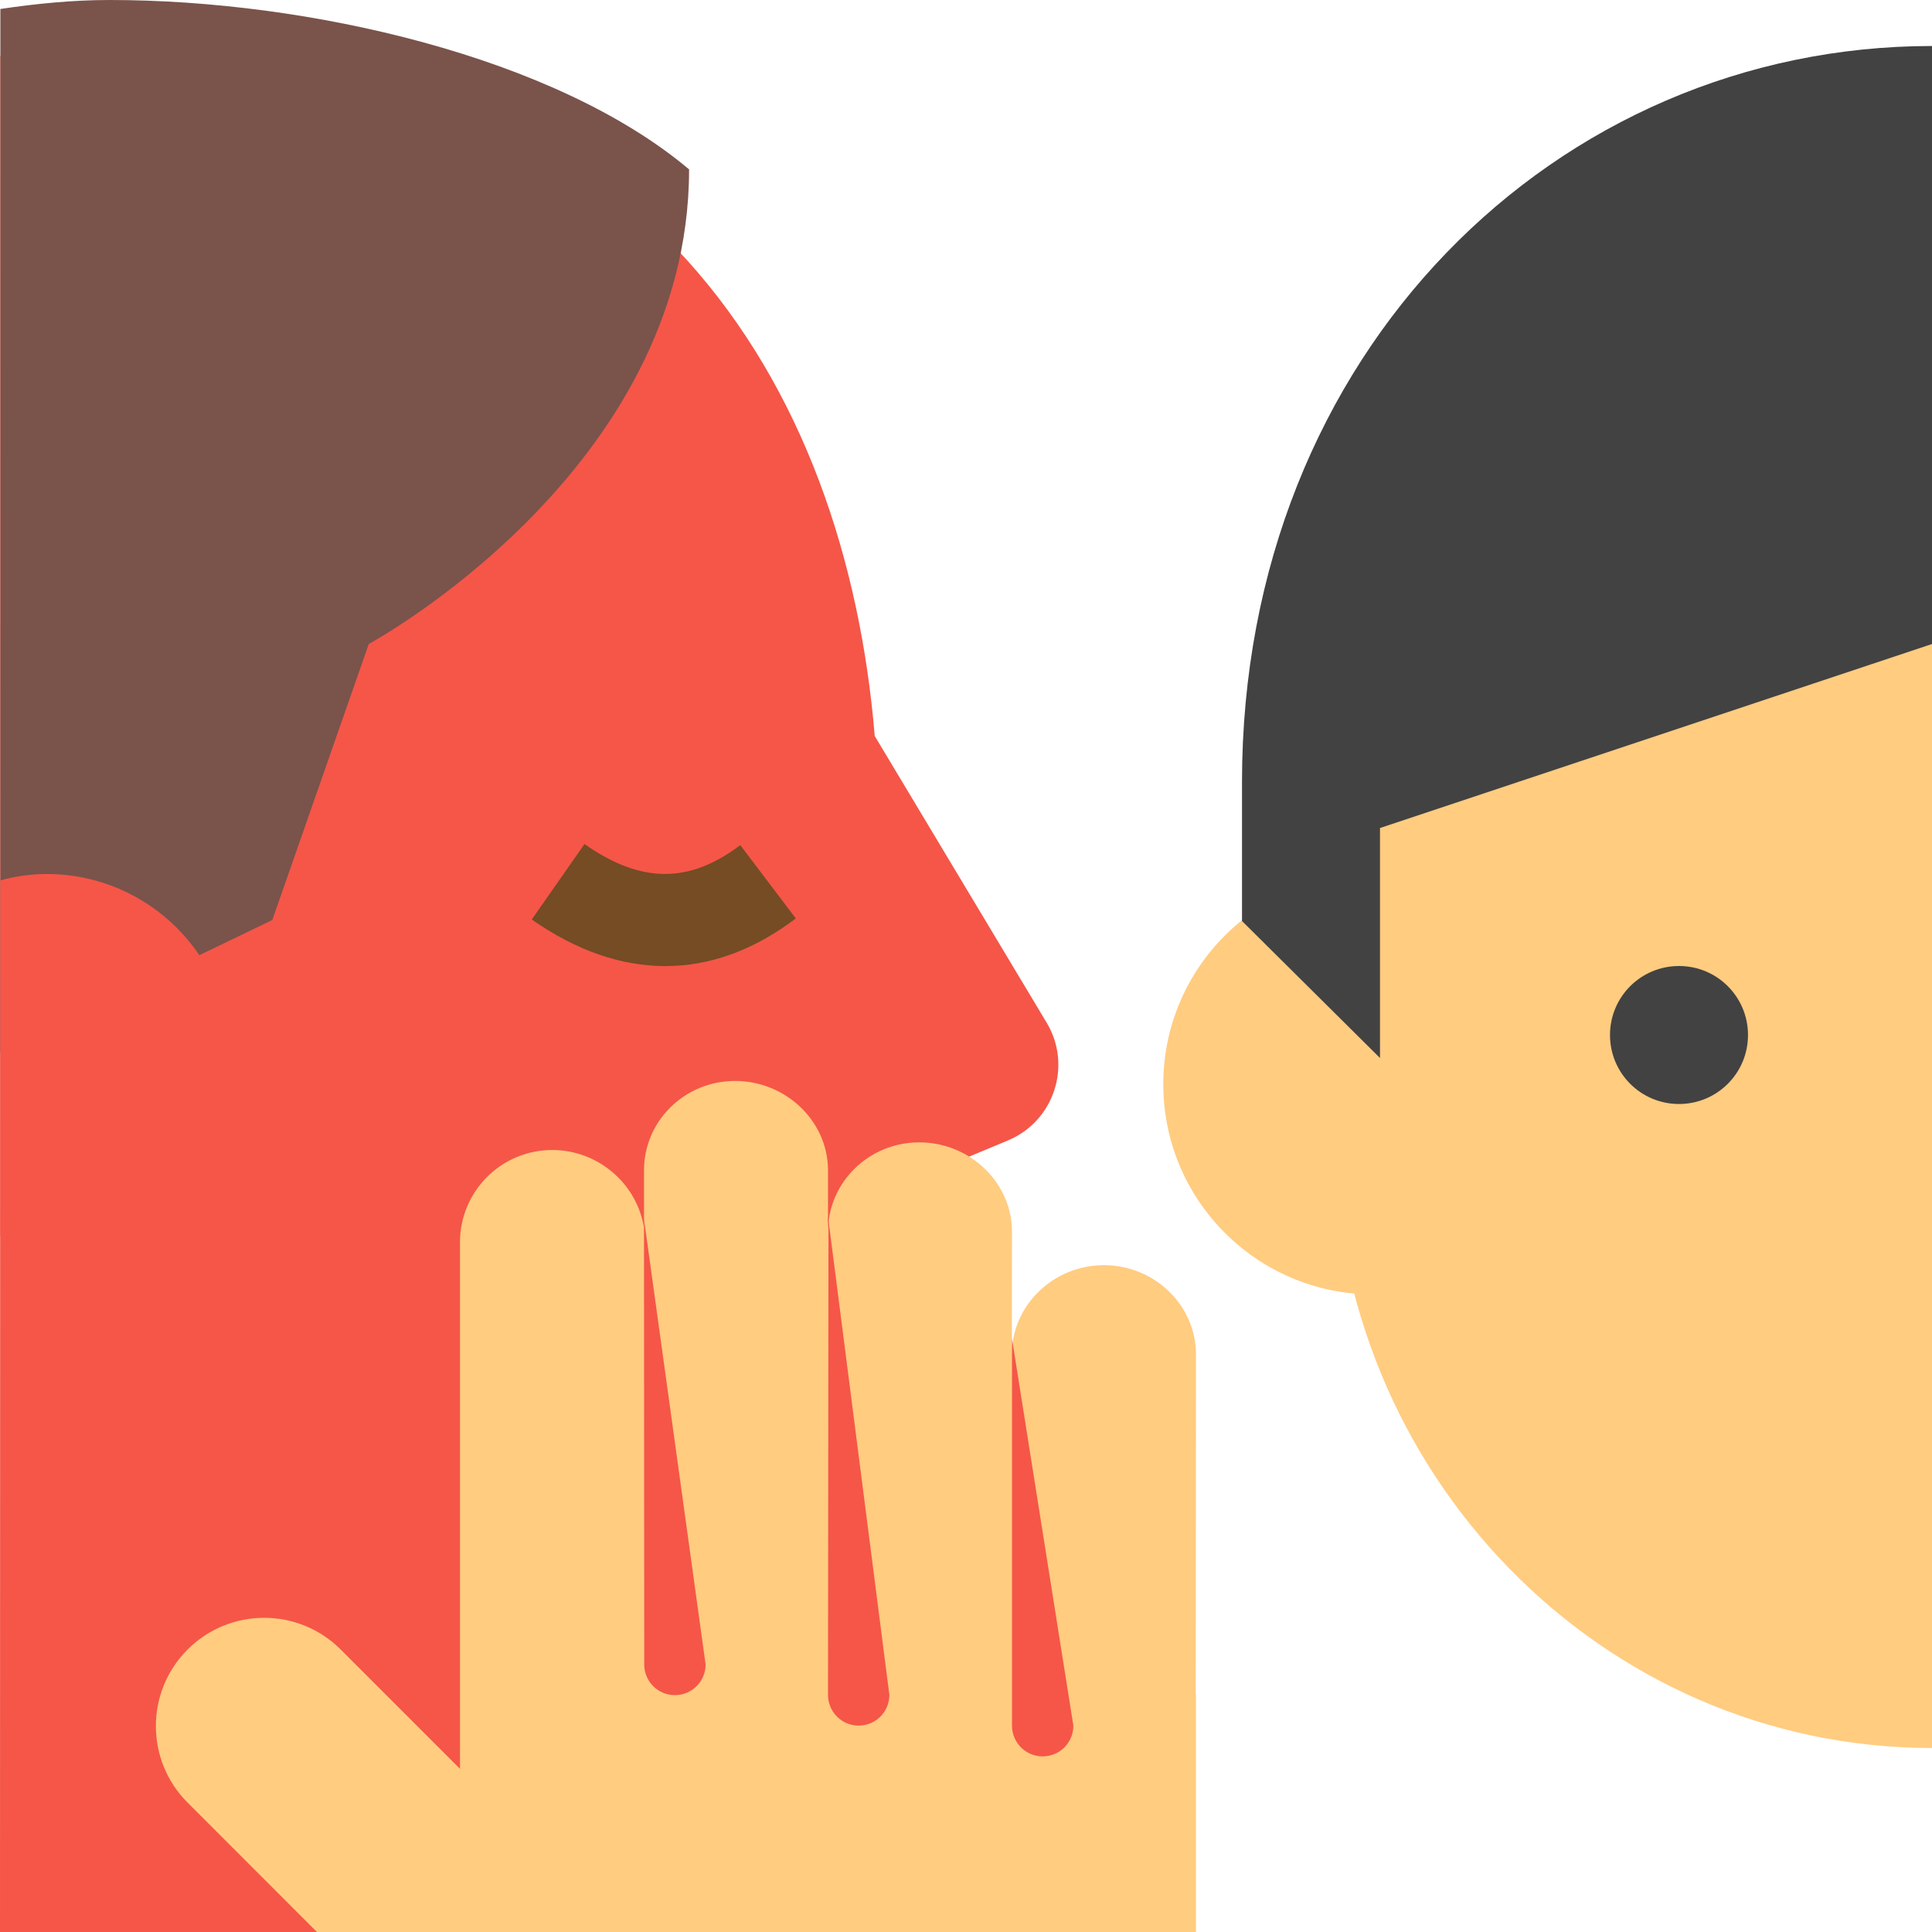
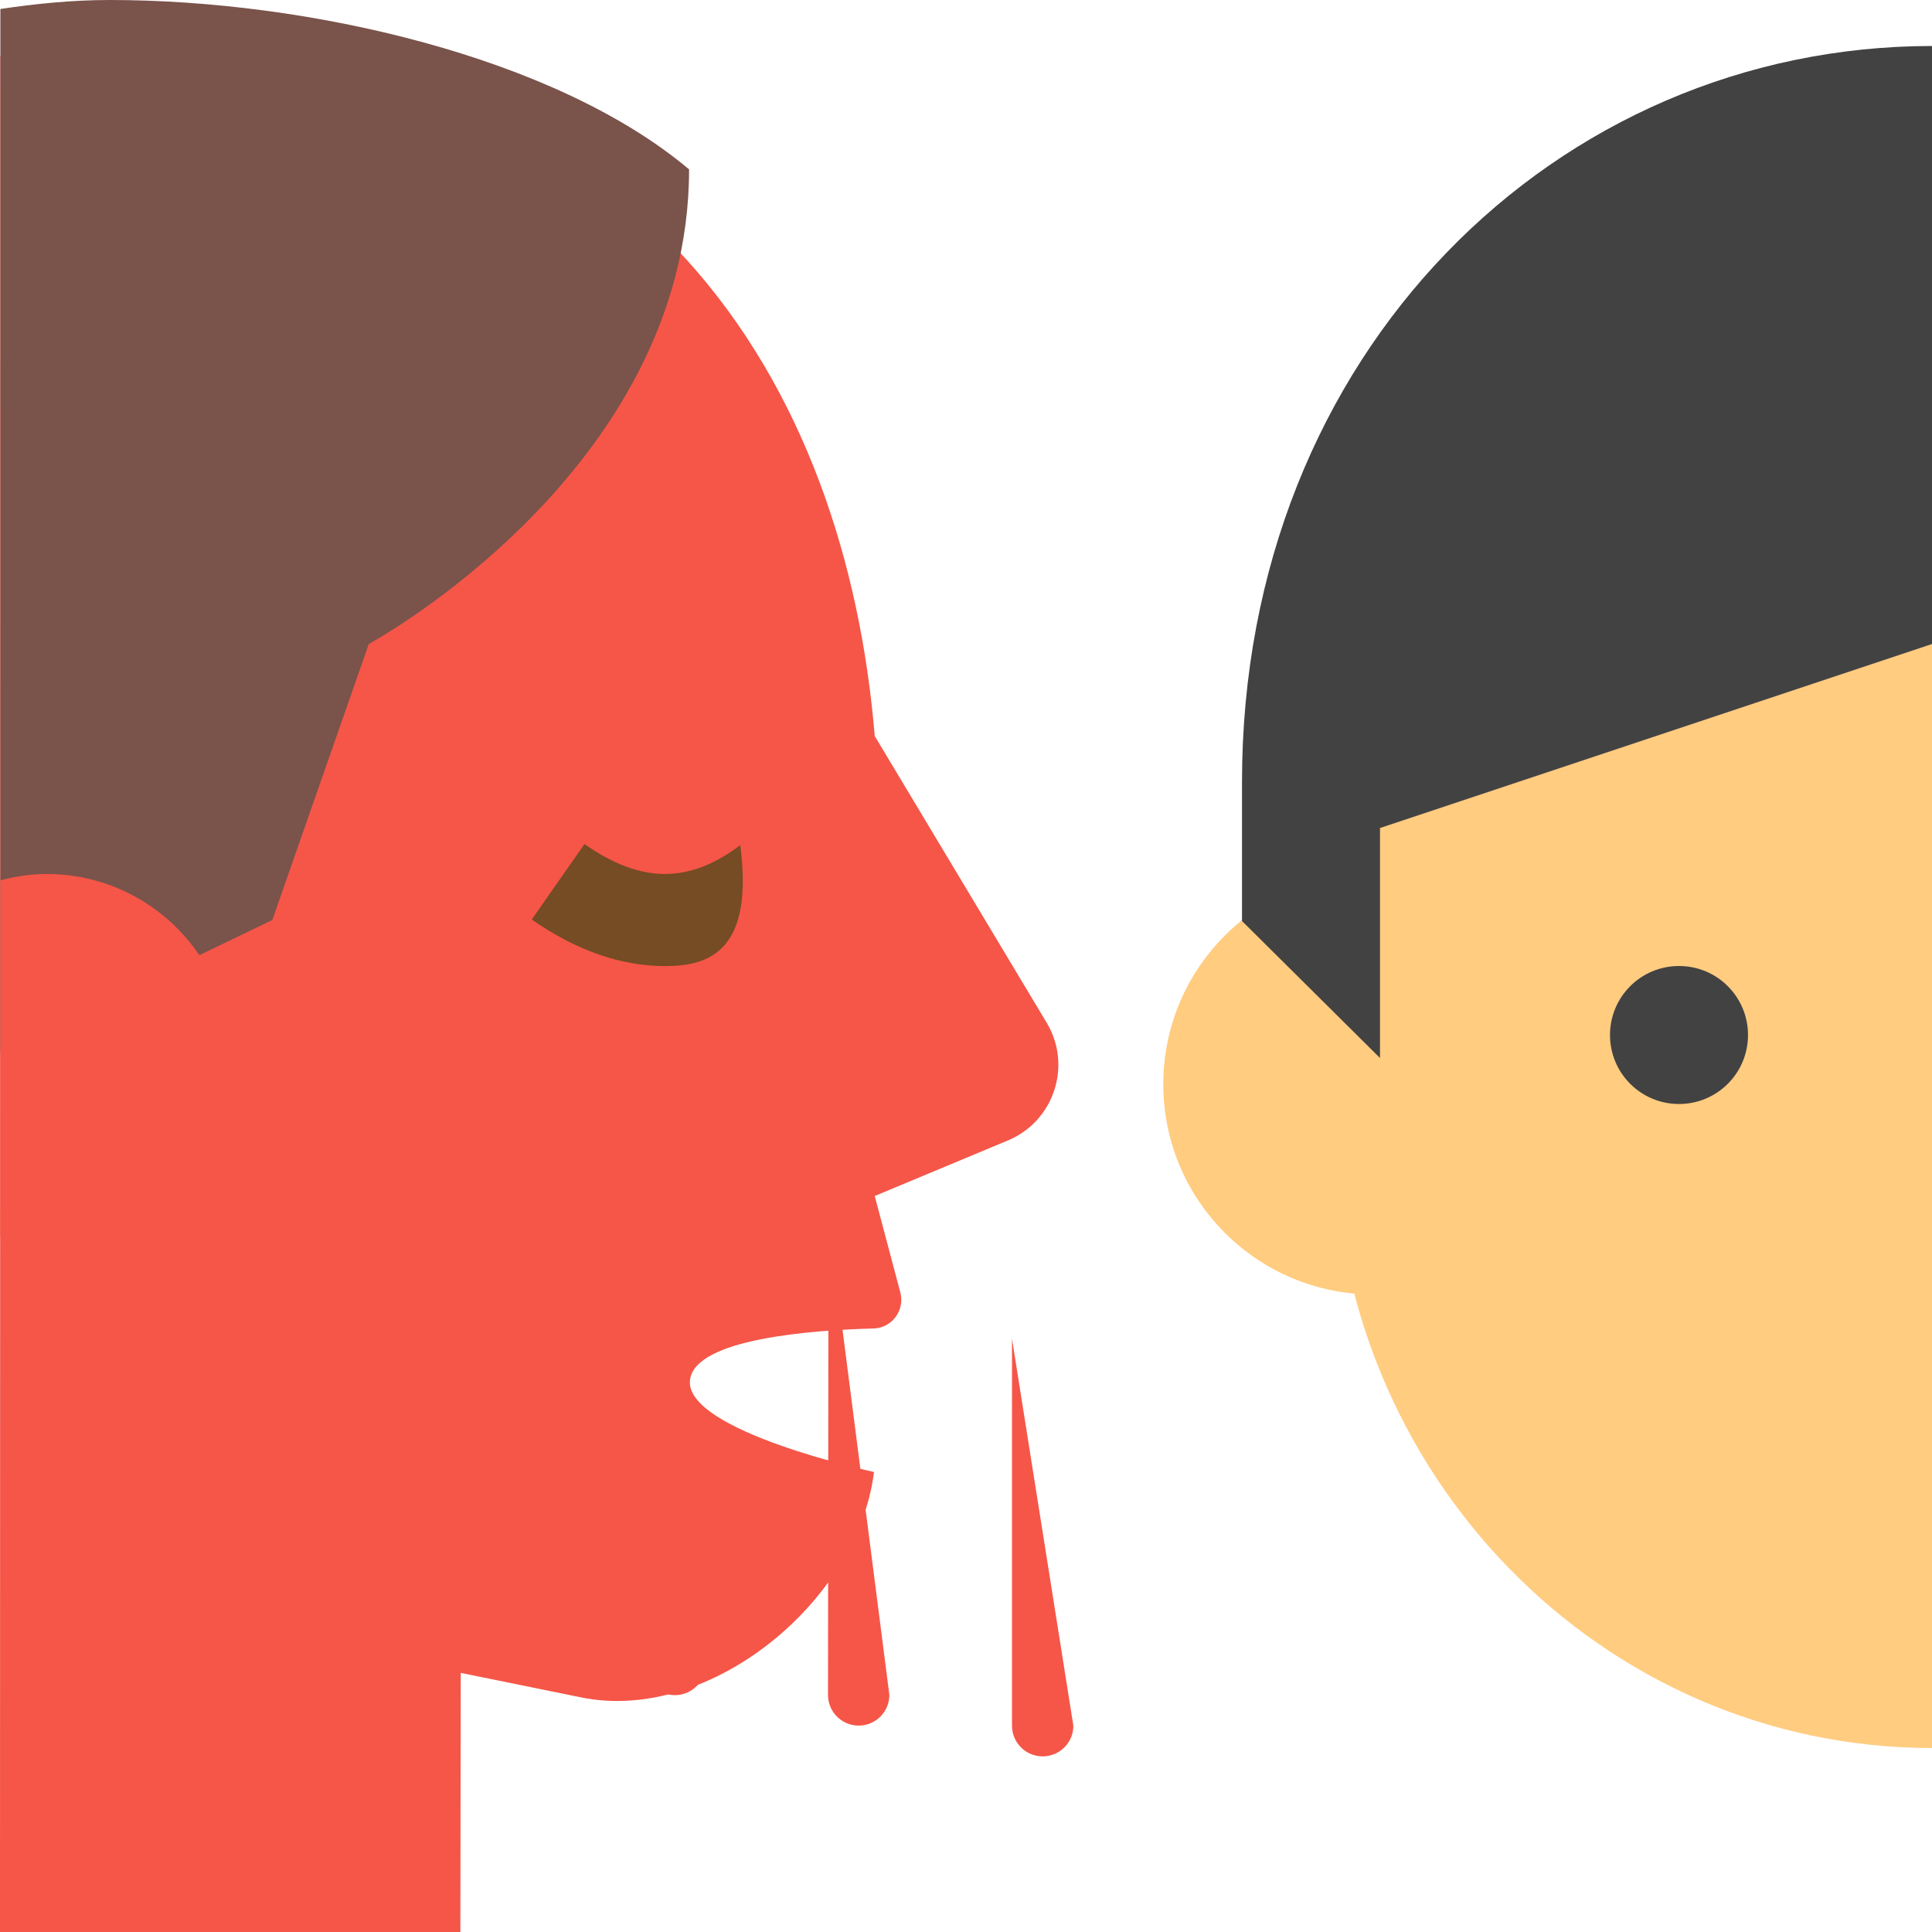
<svg xmlns="http://www.w3.org/2000/svg" fill="#000000" height="42" preserveAspectRatio="xMidYMid meet" version="1" viewBox="3.0 3.0 42.0 42.0" width="42" zoomAndPan="magnify">
  <g id="change1_1">
    <path d="M25.754,25.233L22.016,19C21.389,11.439,17.1,3.981,5.996,3.981c-1.054,0-2.038,0.094-2.988,0.232 L3,45h10.008l0.008-5.633l2.617,0.533c2.799,0.572,6.021-2.092,6.367-4.9c0,0-4.129-0.889-4-2c0.105-0.9,2.659-1.085,3.989-1.12 c0.403-0.011,0.686-0.396,0.583-0.785L22.016,29l2.896-1.208C25.914,27.374,26.312,26.164,25.754,25.233z" fill="#f55648" />
  </g>
  <g id="change2_1">
-     <path d="M9.89,45H29v-5.154l-0.006-0.001L29,32.447c0-1.07-0.9-1.943-2.002-1.943 c-1.101,0-2.002,0.874-2.002,1.943L25,29.777c0-1.069-0.914-1.943-2.016-1.943c-1.101,0-1.984,0.874-1.984,1.943v-1.335 c0-1.069-0.918-1.943-2.02-1.943c-1.101,0-1.98,0.874-1.98,1.943v1.251C16.849,28.735,16.005,28,15.005,28 C13.898,28,13,28.898,13,30.005v11.448l-2.594-2.594c-0.919-0.919-2.409-0.919-3.328,0s-0.919,2.409,0,3.328L9.89,45z" fill="#ffcc80" />
-   </g>
+     </g>
  <g id="change3_1">
    <path d="M5.387,3C4.576,3,3.786,3.08,3.008,3.195v22.732l0.008-0.08L8.92,23l2.097-6 c0,0,6.963-3.764,6.963-10.318C15.064,4.228,9.69,3,5.387,3z" fill="#7a534b" />
  </g>
  <g id="change1_2">
    <path d="M4.016,22c-0.35,0-0.687,0.051-1.008,0.139v7.723C3.329,29.949,3.666,30,4.016,30 c2.209,0,4-1.792,4-4C8.016,23.791,6.225,22,4.016,22z" fill="#f55648" />
  </g>
  <g id="change4_1">
-     <path d="M17.463,24.002c-0.96,0-1.937-0.337-2.903-1.013l1.146-1.64c1.228,0.86,2.273,0.866,3.387,0.023 l1.207,1.594C19.389,23.657,18.435,24.002,17.463,24.002z" fill="#754c24" />
+     <path d="M17.463,24.002c-0.96,0-1.937-0.337-2.903-1.013l1.146-1.64c1.228,0.86,2.273,0.866,3.387,0.023 C19.389,23.657,18.435,24.002,17.463,24.002z" fill="#754c24" />
  </g>
  <g id="change1_3">
    <path d="M17,29.5c-0.001,0.005,0,0.356,0,0.356l0.005,9.328c0,0.368,0.298,0.667,0.667,0.667 c0.369,0,0.667-0.299,0.667-0.667L17,29.5z M21,29.445c-0.014,0.079,0.014,0.159,0.01,0.241v0.001L21,39.846 c0,0.368,0.298,0.667,0.667,0.667c0.369,0,0.667-0.299,0.667-0.667L21,29.445z M25,32.102c-0.014,0.079,0.004-0.07,0,0.012v0.231 v8.17c0,0.368,0.298,0.667,0.667,0.667c0.369,0,0.667-0.299,0.667-0.667L25,32.102z" fill="#f55648" />
  </g>
  <g id="change2_2">
    <path d="M37.429,26.57c0,2.524-2.046,4.57-4.57,4.57c-2.524,0-4.57-2.046-4.57-4.57S30.334,22,32.858,22 C35.382,22,37.429,24.046,37.429,26.57" fill="#ffcc80" />
  </g>
  <g id="change2_3">
    <path d="M45,11.775c-6.5-0.493-13,1.348-13,7.003v8.889C32,35.031,37.82,41,45,41V11.775z" fill="#ffcc80" />
  </g>
  <g id="change5_1">
    <path d="M45,4c-8.143,0-15,6.649-15,16v3.022L33,26v-5l12-4V4z" fill="#424242" />
  </g>
  <g id="change5_2">
    <path d="M41,25.5c0-0.83-0.671-1.5-1.5-1.5c-0.83,0-1.5,0.671-1.5,1.5s0.67,1.5,1.5,1.5 C40.329,27,41,26.33,41,25.5" fill="#424242" />
  </g>
</svg>